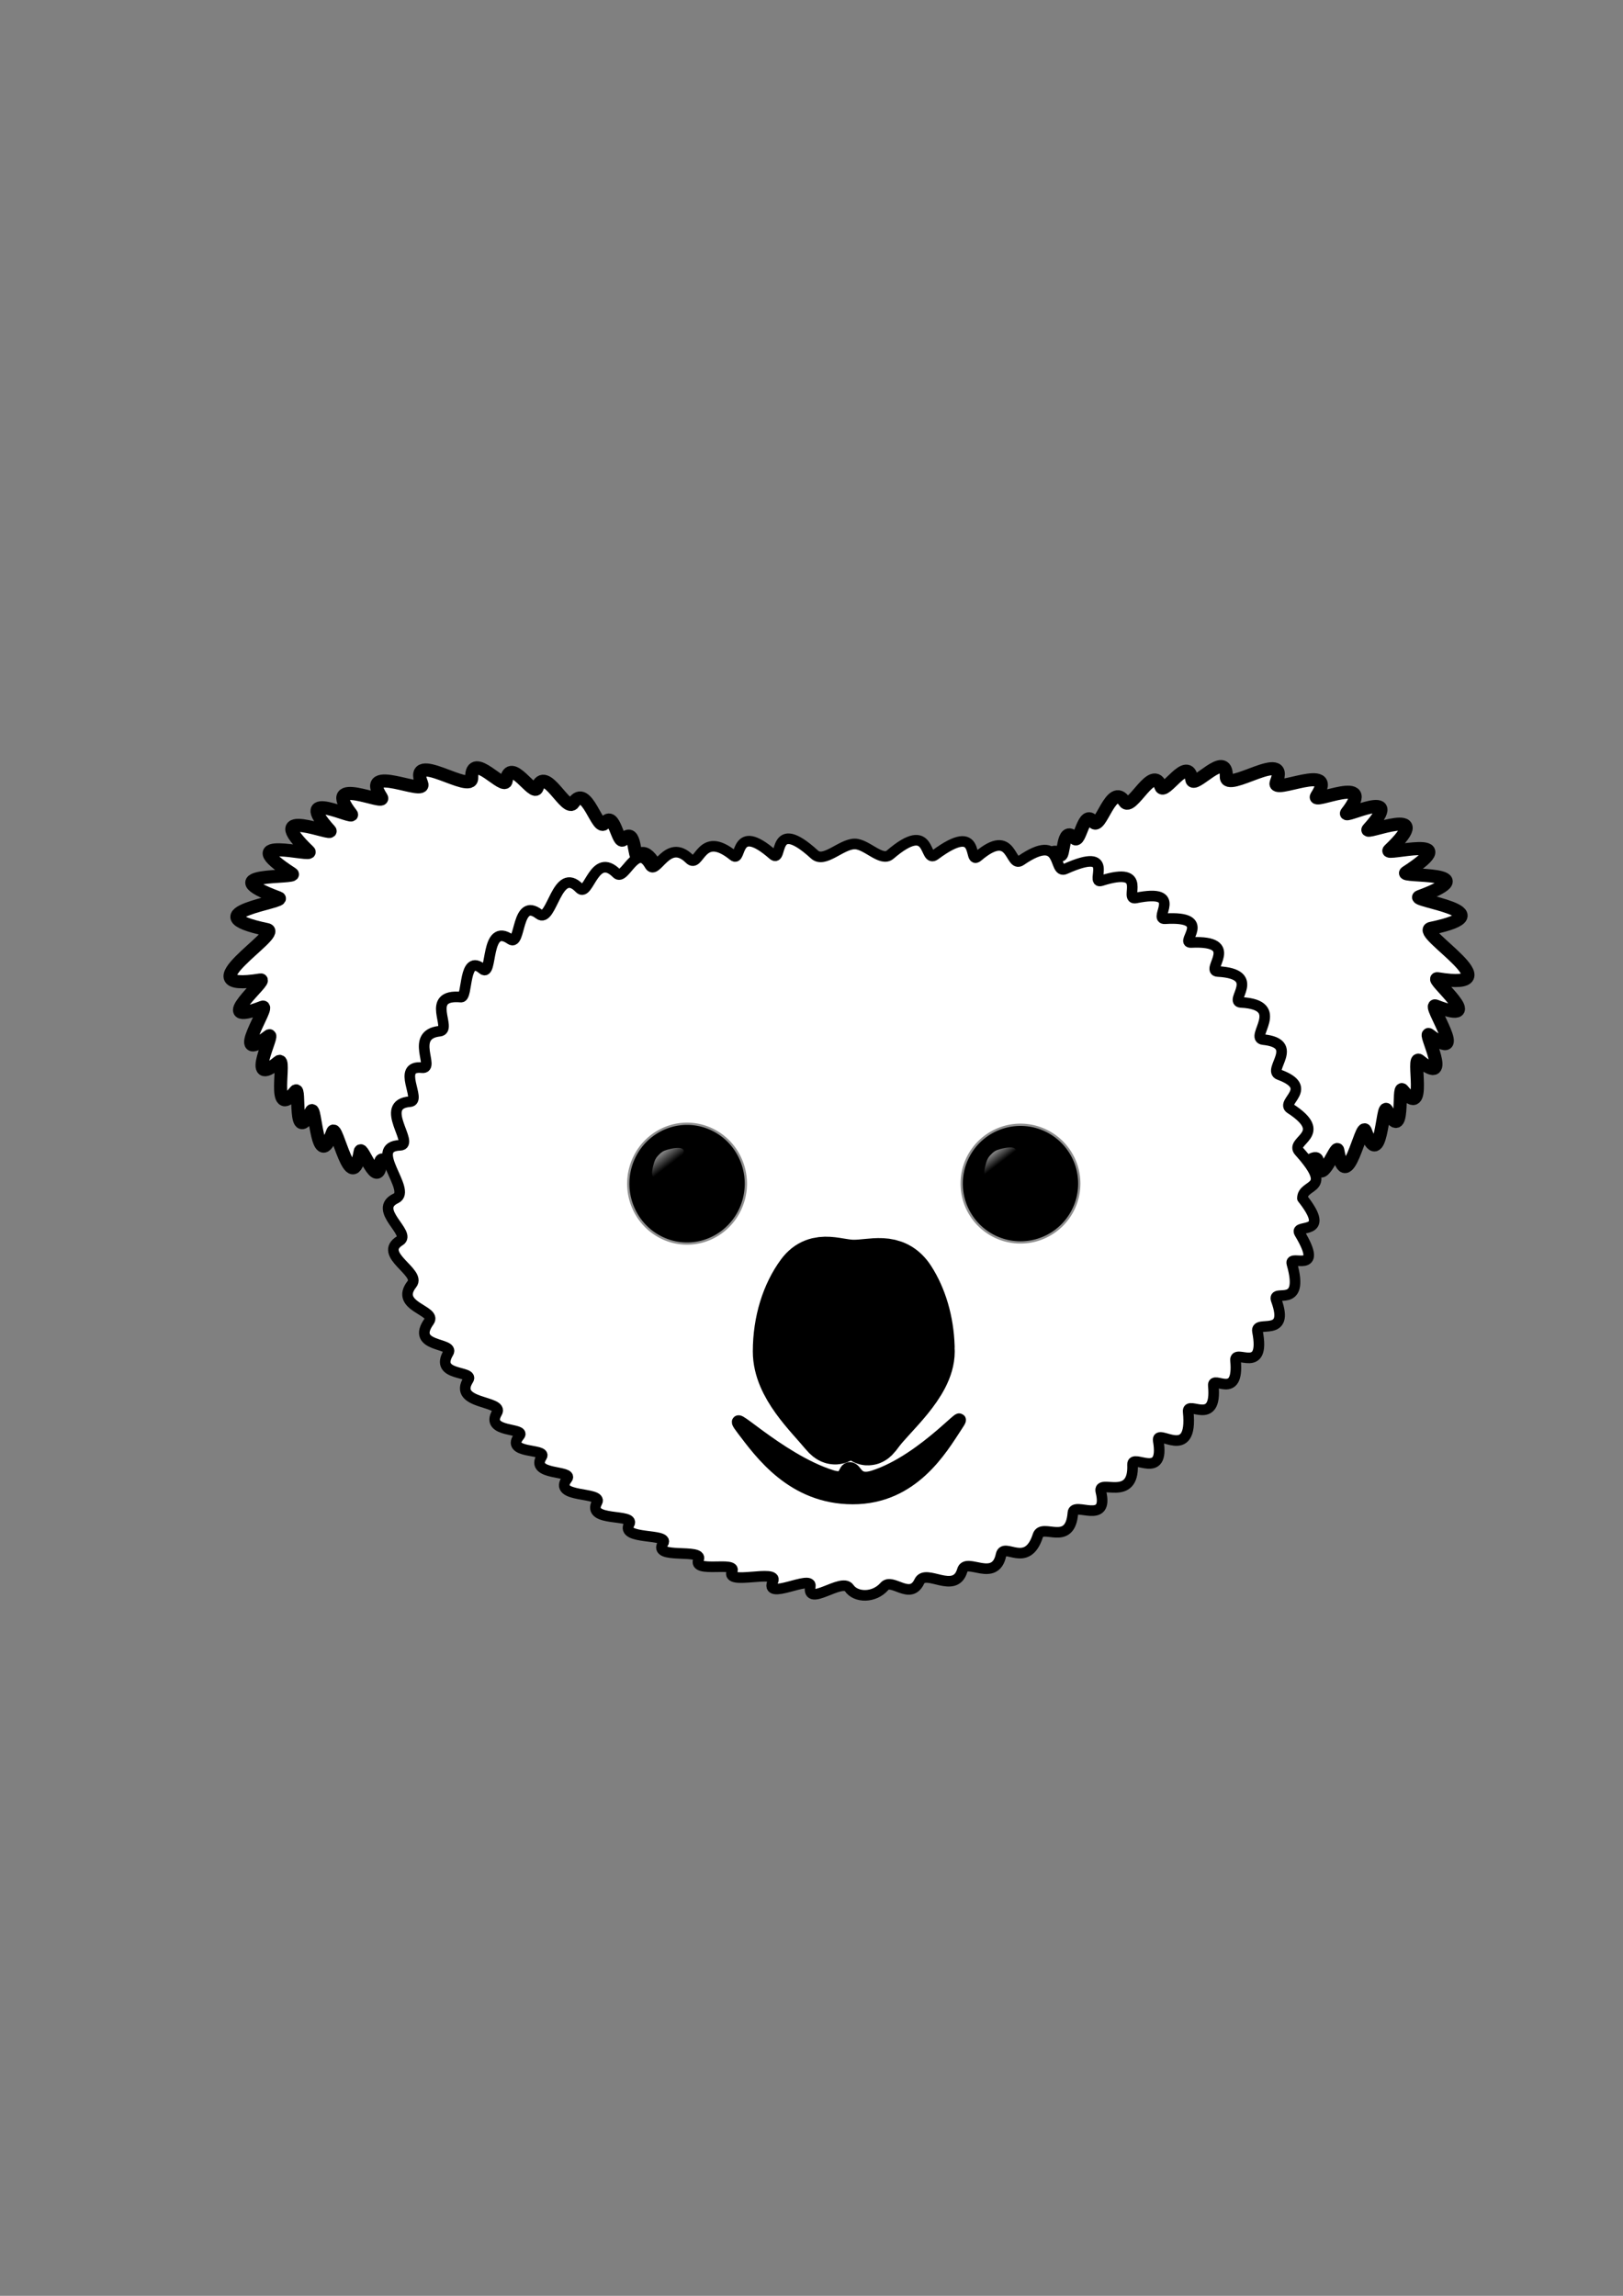
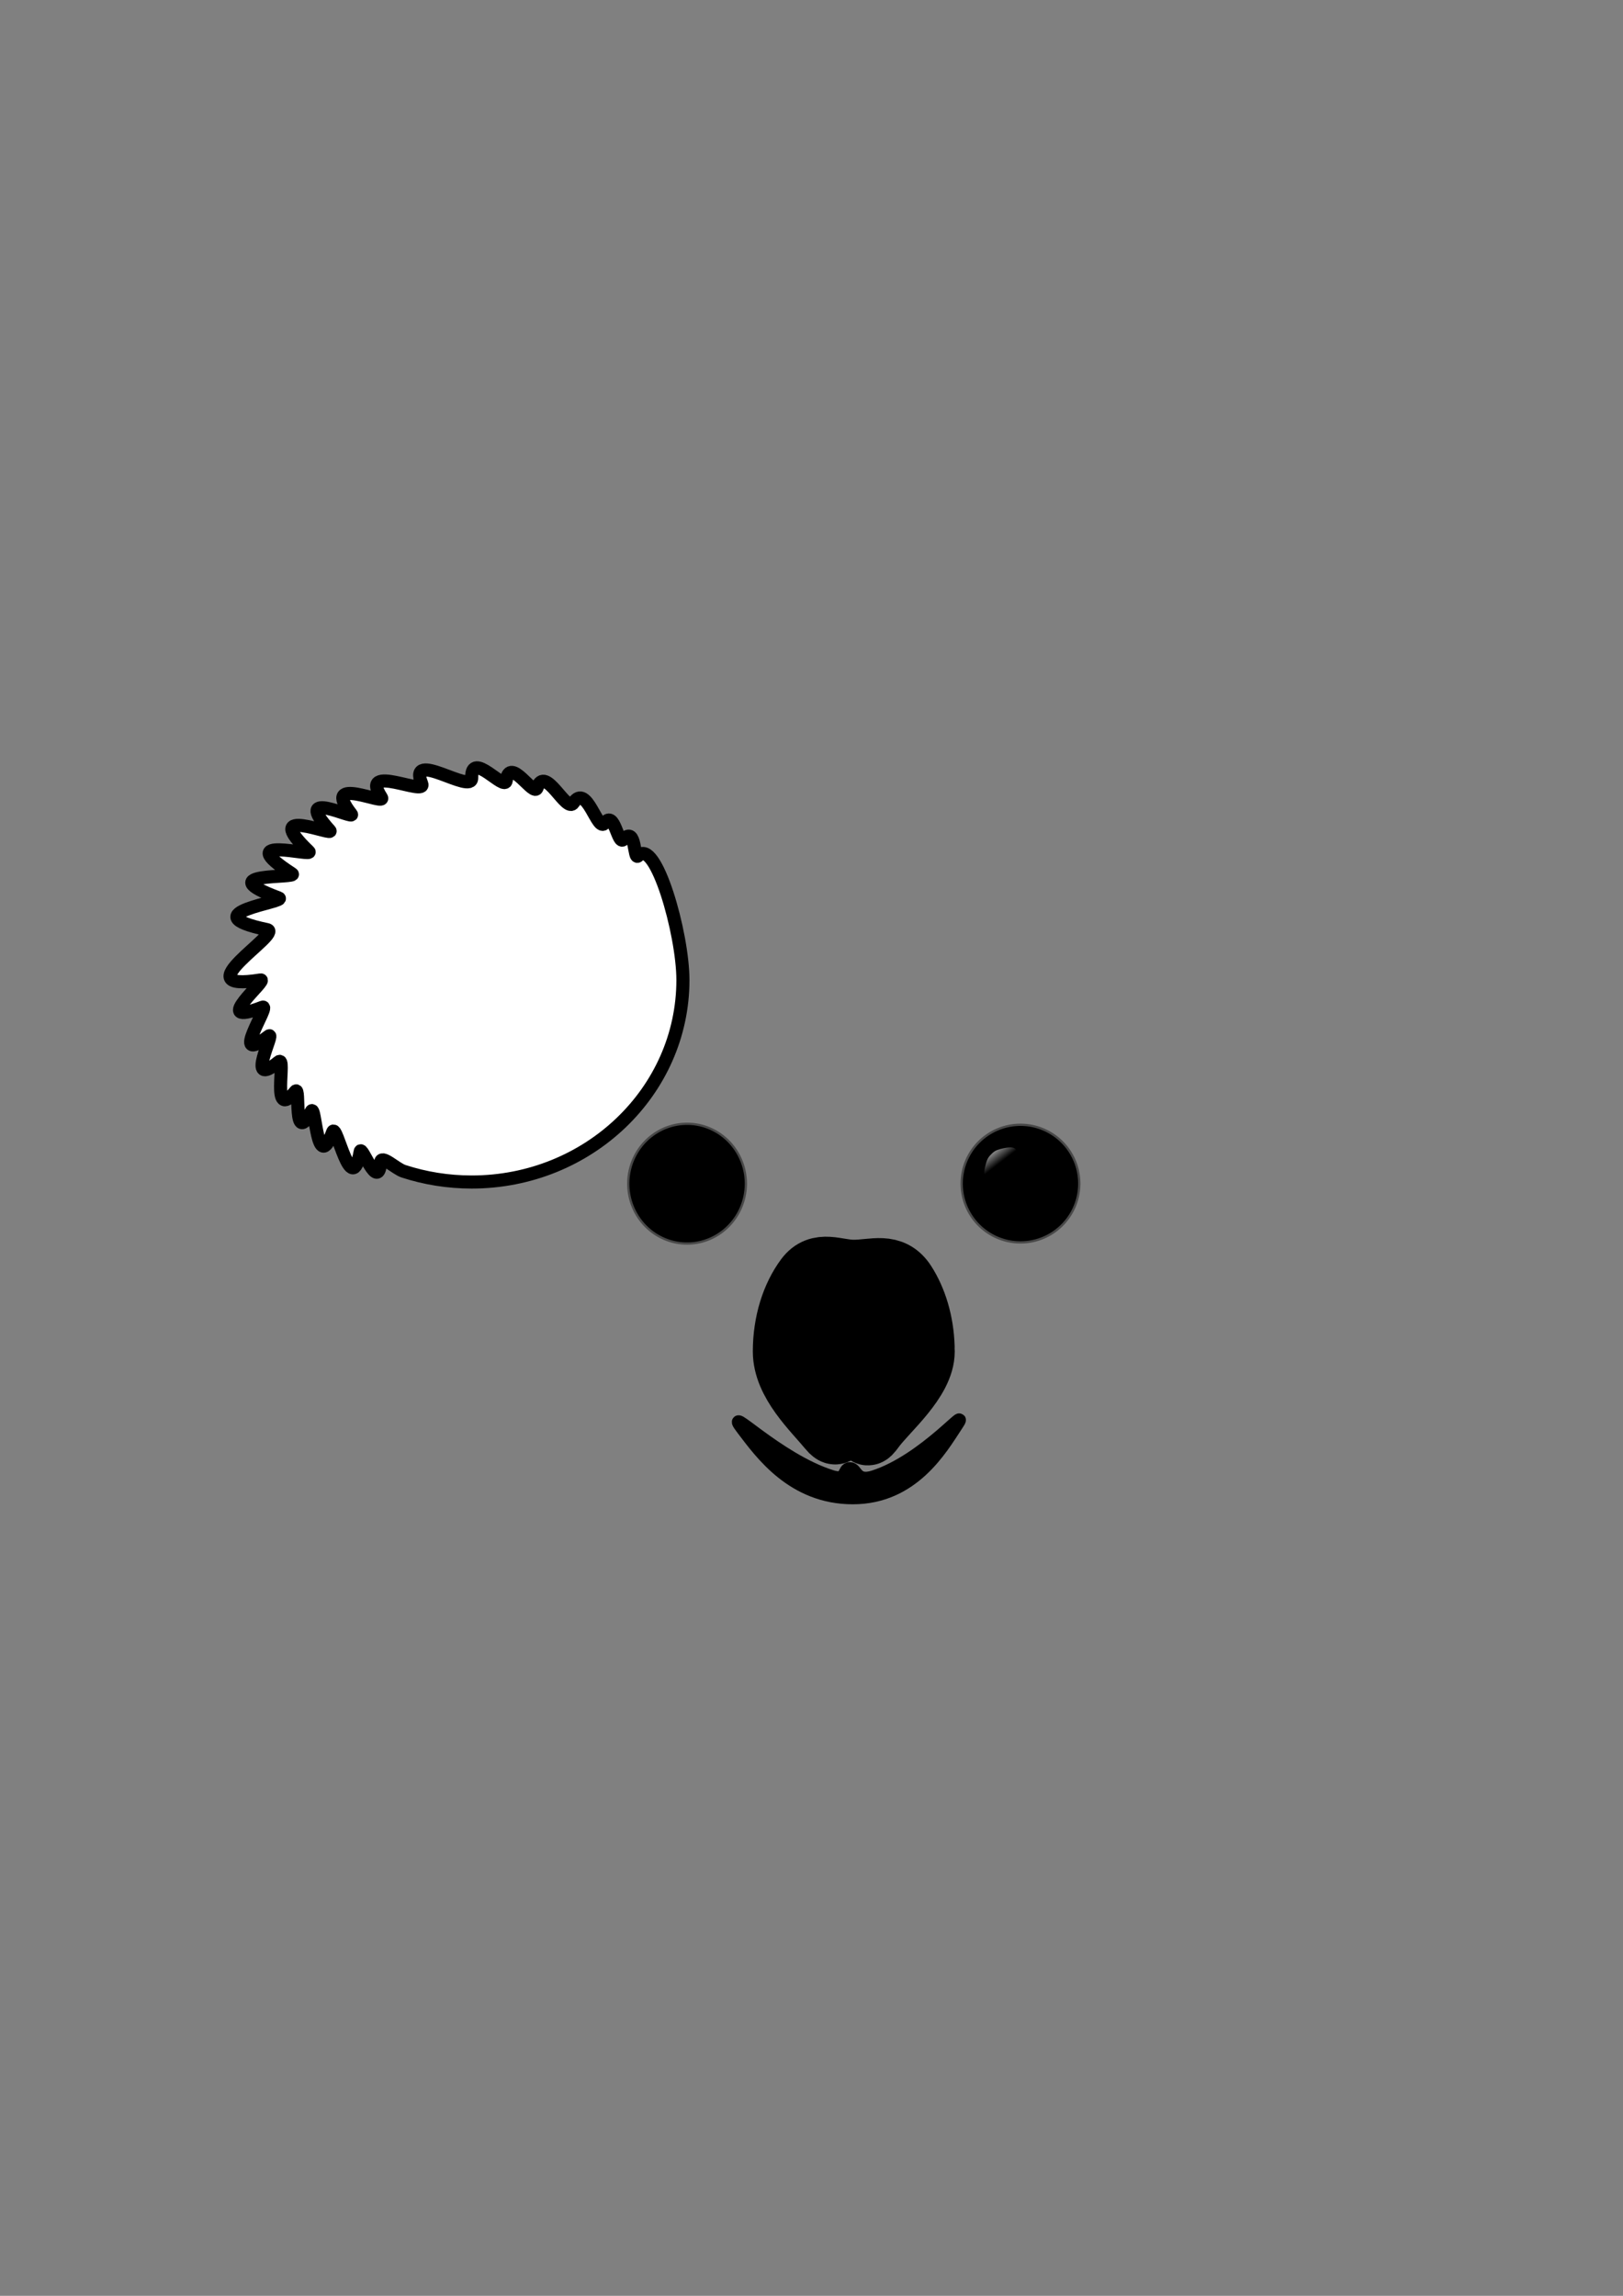
<svg xmlns="http://www.w3.org/2000/svg" xmlns:xlink="http://www.w3.org/1999/xlink" width="744.094" height="1052.362">
  <rect width="100%" height="100%" fill="#808080" stroke="none" />
  <defs>
    <linearGradient id="linearGradient2206">
      <stop stop-color="#bbbbbb" offset="0" id="stop2216" />
      <stop stop-color="#9d9d9d" offset="0.5" id="stop2220" />
      <stop stop-color="#999999" offset="1" id="stop2210" />
    </linearGradient>
    <linearGradient id="linearGradient11834">
      <stop stop-color="#000000" offset="0" id="stop11836" />
      <stop stop-color="#191107" offset="0.25" id="stop13604" />
      <stop stop-color="#663c0e" offset="0.5" id="stop11842" />
      <stop stop-color="#896d14" offset="0.75" id="stop11844" />
      <stop stop-color="#5c360c" offset="1" id="stop11838" />
    </linearGradient>
    <linearGradient id="linearGradient7430">
      <stop stop-color="#ffffff" offset="0" id="stop7432" />
      <stop stop-color="#ffffff" stop-opacity="0" offset="1" id="stop7434" />
    </linearGradient>
    <linearGradient y2="545.345" y1="540.404" xlink:href="#linearGradient7430" x2="318.012" x1="311.935" id="linearGradient9209" gradientUnits="userSpaceOnUse" />
    <linearGradient y2="545.345" y1="540.404" xlink:href="#linearGradient7430" x2="318.012" x1="311.935" id="linearGradient9212" gradientUnits="userSpaceOnUse" />
    <radialGradient xlink:href="#linearGradient11834" r="18.435" id="radialGradient11840" gradientUnits="userSpaceOnUse" fy="551.074" fx="322.996" cy="551.074" cx="322.996" />
    <linearGradient y2="545.345" y1="540.404" xlink:href="#linearGradient7430" x2="318.012" x1="311.935" id="linearGradient12720" gradientUnits="userSpaceOnUse" gradientTransform="matrix(1.434,0,0,1.434,4.701,-247.669)" />
    <radialGradient xlink:href="#linearGradient11834" r="18.435" id="radialGradient13602" gradientUnits="userSpaceOnUse" fy="551.074" fx="322.996" cy="551.074" cx="322.996" />
    <radialGradient xlink:href="#linearGradient11834" r="18.435" id="radialGradient13613" gradientUnits="userSpaceOnUse" fy="551.074" fx="322.996" cy="551.074" cx="322.996" />
    <linearGradient y2="545.345" y1="540.404" xlink:href="#linearGradient7430" x2="318.012" x1="311.935" id="linearGradient13615" gradientUnits="userSpaceOnUse" />
    <linearGradient y2="545.345" y1="540.404" xlink:href="#linearGradient7430" x2="318.012" x1="311.935" id="linearGradient13618" gradientUnits="userSpaceOnUse" gradientTransform="matrix(1.434,0,0,1.461,-148.164,-262.585)" />
    <linearGradient y2="0.56" y1="0.047" xlink:href="#linearGradient7430" x2="0.464" x1="0.05" id="linearGradient13627" />
    <linearGradient y2="0.61" y1="0.013" xlink:href="#linearGradient7430" x2="0.5" x1="0.016" id="linearGradient13629" />
    <radialGradient xlink:href="#linearGradient2206" r="106.817" id="radialGradient2212" gradientUnits="userSpaceOnUse" gradientTransform="matrix(1,0,0,0.917,0,37.131)" fy="446.312" fx="569.191" cy="446.312" cx="569.191" />
    <radialGradient xlink:href="#linearGradient2206" r="106.817" id="radialGradient2214" gradientUnits="userSpaceOnUse" gradientTransform="matrix(1,7.174195e-7,-6.577338e-7,0.917,2.989518e-4,37.178)" fy="446.882" fx="209.282" cy="446.882" cx="209.282" />
    <radialGradient xlink:href="#linearGradient2206" r="215.305" id="radialGradient3103" gradientUnits="userSpaceOnUse" gradientTransform="matrix(1,0,0,0.817,0,105.198)" fy="554.359" fx="390.548" cy="554.359" cx="390.548" />
  </defs>
  <g>
    <title>Layer 1</title>
    <g externalResourcesRequired="false" display="inline" id="layer1">
-       <path fill="#ffffff" fill-rule="evenodd" stroke="#000000" stroke-width="6" stroke-linecap="round" stroke-linejoin="round" stroke-miterlimit="4" id="path13607" d="m465.374,448.629c0,51.123 43.386,92.614 96.845,92.614c10.941,0 21.459,-1.738 31.27,-4.94c3.597,-1.174 10.199,-7.821 10.493,-4.1c1.09,13.808 8.731,-8.365 9.359,-4.914c4.112,22.574 10.862,-13.791 12.635,-8.964c7.409,20.174 7.71,-13.497 9.802,-9.474c8.651,16.639 4.792,-12.21 7.25,-9.183c11.836,14.578 3.728,-16.798 7.732,-13.482c15.992,13.244 1.137,-14.414 4.515,-11.836c19.067,14.551 -1.339,-14.875 2.912,-13.22c25.103,9.774 -3.308,-13.18 0.876,-12.5c36.255,5.896 -10.512,-21.513 -3.034,-23.076c35.971,-7.516 -10.123,-12.763 -5.302,-14.553c32.337,-12.006 -9.662,-8.771 -6.125,-11.061c28.6,-18.514 -10.792,-7.295 -7.693,-10.247c22.991,-21.905 -12.651,-6.249 -9.598,-9.62c18.216,-20.119 -12.423,-4.242 -9.864,-7.516c14.485,-18.536 -16.686,-3.199 -13.8,-7.653c10.478,-16.171 -20.979,-0.131 -18.518,-6.277c6.517,-16.279 -23.082,5.28 -22.908,-2.61c0.29,-13.151 -15.117,6.406 -15.849,1.236c-1.653,-11.676 -12.641,7.853 -14.164,3.303c-3.676,-10.985 -13.393,11.9 -16.647,6.911c-6.138,-9.411 -11.038,13.833 -14.332,9.238c-4.437,-6.189 -6.017,10.316 -8.58,7.519c-5.962,-6.508 -4.524,9.966 -6.816,7.492c-7.842,-8.464 -20.457,35.462 -20.457,56.915z" />
      <path fill="#ffffff" fill-rule="evenodd" stroke="#000000" stroke-width="6" stroke-linecap="round" stroke-linejoin="round" stroke-miterlimit="4" id="path7450" d="m313.099,449.199c0,51.123 -43.386,92.614 -96.845,92.614c-10.941,0 -21.459,-1.738 -31.27,-4.94c-3.597,-1.174 -10.199,-7.821 -10.493,-4.1c-1.09,13.808 -8.731,-8.365 -9.359,-4.914c-4.112,22.574 -10.862,-13.791 -12.635,-8.964c-7.408,20.174 -7.71,-13.497 -9.802,-9.474c-8.651,16.639 -4.792,-12.21 -7.25,-9.183c-11.836,14.578 -3.728,-16.798 -7.732,-13.482c-15.992,13.244 -1.137,-14.414 -4.515,-11.836c-19.067,14.551 1.339,-14.875 -2.912,-13.22c-25.103,9.774 3.308,-13.18 -0.876,-12.5c-36.255,5.896 10.512,-21.513 3.034,-23.076c-35.971,-7.516 10.123,-12.763 5.302,-14.553c-32.337,-12.006 9.662,-8.771 6.125,-11.061c-28.6,-18.514 10.792,-7.295 7.693,-10.247c-22.991,-21.905 12.651,-6.249 9.598,-9.62c-18.216,-20.119 12.423,-4.242 9.864,-7.516c-14.485,-18.536 16.686,-3.199 13.8,-7.653c-10.478,-16.171 20.979,-0.131 18.518,-6.277c-6.517,-16.279 23.082,5.28 22.908,-2.61c-0.29,-13.151 15.117,6.406 15.849,1.236c1.653,-11.676 12.641,7.853 14.164,3.303c3.676,-10.985 13.393,11.9 16.647,6.911c6.138,-9.411 11.038,13.833 14.332,9.238c4.437,-6.189 6.017,10.316 8.58,7.519c5.962,-6.508 4.524,9.966 6.816,7.492c7.841,-8.464 20.457,35.462 20.457,56.915z" />
-       <path fill="#ffffff" fill-rule="evenodd" stroke="#000000" stroke-width="4.861" stroke-linecap="round" stroke-linejoin="round" stroke-miterlimit="4" id="path1307" d="m597.129,549.294c14.055,17.78 -4.039,11.424 -1.346,15.918c11.727,19.571 -4.811,9.42 -3.502,14.019c6.128,21.524 -9.241,11.038 -7.147,16.755c6.477,17.682 -9.688,8.783 -8.631,14.263c3.916,20.289 -10.582,7.757 -10.056,13.307c1.774,18.706 -10.669,6.497 -10.177,11.615c1.834,19.103 -12.089,6.463 -11.525,11.916c2.442,23.609 -14.776,7.099 -13.717,13.315c3.146,18.465 -12.029,5.632 -11.796,10.921c0.774,17.537 -16.025,6.266 -14.527,12.362c3.848,15.666 -12.415,4.447 -12.807,9.716c-1.192,16.012 -14.14,4.449 -16.062,10.465c-4.961,15.527 -15.608,2.712 -16.897,8.879c-2.711,12.973 -15.968,0.929 -17.737,7.008c-3.33,11.445 -16.804,-1.022 -19.72,5.16c-4.192,8.886 -12.444,-1.812 -16.035,2.302c-4.724,5.41 -13.103,5.172 -16.115,0.743c-3.387,-4.982 -19.575,9.079 -17.827,-0.796c1.007,-5.691 -21.611,7.041 -17.127,-2.359c2.778,-5.823 -22.219,2.199 -18.739,-4.539c2.485,-4.81 -18.411,1.051 -15.374,-5.38c2.531,-5.359 -21.535,0.198 -16.271,-7.436c3.355,-4.866 -20.007,-1.253 -15.507,-8.836c3.002,-5.06 -19.978,-0.595 -14.736,-10.022c2.797,-5.029 -20.796,-1.615 -13.737,-10.762c3.121,-4.044 -17.356,-1.256 -11.637,-10.146c2.507,-3.897 -17.395,-0.924 -10.204,-9.607c3.126,-3.775 -16,-1.03 -10.317,-10.517c3.434,-5.732 -20.535,-3.541 -13.136,-15.127c2.769,-4.336 -15.818,-1.253 -9.15,-12.349c2.921,-4.861 -17.612,-2.159 -8.829,-14.41c3.674,-5.124 -16.13,-6.642 -7.862,-17.108c4.278,-5.415 -15.848,-13.528 -5.557,-19.834c5.551,-3.401 -12.83,-14.269 -1.786,-19.437c7.589,-3.552 -13.405,-23.741 1.91,-24.308c7.009,-0.26 -10.453,-18.882 4.538,-19.998c5.602,-0.417 -6.622,-16.88 5.524,-15.571c6.26,0.675 -5.977,-15.244 8.075,-16.743c6.18,-0.659 -7.215,-17.205 9.778,-15.614c3.3,0.309 0.877,-20.486 9.907,-12.816c4.738,4.024 0.91,-21.918 12.788,-13.642c4.826,3.363 2.532,-19.658 13.102,-11.571c5.951,4.553 8.016,-22.875 18.565,-11.834c4.185,4.38 6.642,-17.241 17.055,-6.786c3.596,3.611 8.94,-14.616 15.108,-3.852c2.969,5.182 8.018,-12.94 18.266,-2.8c4.647,4.598 4.923,-13.821 20.105,-1.506c3.887,3.153 0.266,-16.103 18.122,-0.484c4.695,4.107 -0.893,-18.279 19.082,-0.05c4.46,4.07 12.234,-4.867 18.406,-4.867c5.486,0 12.216,8.341 16.235,4.9c19.551,-16.737 15.233,4.116 20.602,0.134c21.736,-16.122 14.776,4.836 19.613,0.716c16.279,-13.868 14.435,5.499 19.738,1.857c19.845,-13.632 14.469,6.493 20.295,3.876c24.073,-10.814 11.017,7.13 16.519,5.385c22.528,-7.145 9.987,9.102 15.869,7.904c22.656,-4.614 7.694,9.865 13.328,9.509c22.744,-1.438 6.58,11.154 11.995,10.887c23.391,-1.153 6.186,12.972 12.239,13.298c20.878,1.124 4.72,13.875 10.684,14.175c21.298,1.071 3.505,16.351 10.168,17.04c17.275,1.785 1.682,14.017 7.285,16.073c16.536,6.068 0.493,12.539 5.147,15.544c18.328,11.836 -0.491,14.601 4.053,19.646c16.546,18.368 1.491,14.224 1.491,21.499z" />
      <path fill="#000000" fill-rule="evenodd" stroke="#000000" stroke-width="29.713" stroke-linecap="round" stroke-linejoin="round" stroke-miterlimit="4" id="path2183" d="m422.857,619.505c0,13.047 -16.732,26.671 -22.787,34.988c-5.632,7.736 1.569,-6.021 -10.492,-6.021c-7.663,0 -3.587,12.665 -9.043,6.042c-6.895,-8.37 -20.535,-20.95 -20.535,-35.008c0,-13.199 3.868,-25.095 10.048,-33.428c5.61,-7.564 13.125,-2.94 21.38,-2.94c9.07,0 17.252,-3.71 22.993,5.218c4.92,7.652 8.047,17.792 8.403,29.063" />
      <path fill="#000000" fill-rule="evenodd" stroke="#000000" stroke-width="2.073" stroke-linecap="round" stroke-linejoin="round" stroke-miterlimit="4" stroke-opacity="0.439" id="path2185" d="m341.431,542.574a26.435,26.935 0 1 1 -52.871,0a26.435,26.935 0 1 1 52.871,0z" />
-       <path fill="url(#linearGradient13629)" fill-rule="evenodd" stroke-width="0" stroke-linecap="round" stroke-linejoin="round" stroke-miterlimit="4" id="path6555" d="m312.592,529.883c-2.49,2.36 -6.415,5.89 -9.782,8.609c-2.988,2.412 -5.192,1.574 -2.845,-5.83c0.501,-1.579 1.193,-2.397 2.199,-3.415c1.044,-1.057 1.887,-1.714 3.878,-2.264c7.896,-2.182 8.496,0.48 6.551,2.9z" />
      <path fill="#000000" fill-rule="evenodd" stroke="#000000" stroke-width="2.092" stroke-linecap="round" stroke-linejoin="round" stroke-miterlimit="4" stroke-opacity="0.439" id="path9205" d="m494.296,542.543a26.435,26.435 0 1 1 -52.871,0a26.435,26.435 0 1 1 52.871,0z" />
      <path fill="#000000" fill-rule="evenodd" stroke="#000000" stroke-width="6" stroke-linecap="round" stroke-linejoin="round" stroke-miterlimit="4" id="path8327" d="m438.29,653.615c-6.846,10.369 -19.795,32.929 -47.303,32.929c-27.508,0 -42.097,-20.561 -50.279,-31.292c-9.977,-13.085 15.864,13.92 40.649,21.599c7.38,2.286 5.072,-3.64 8.315,-3.64c3.078,0 2.476,6.443 10.817,3.782c23.812,-7.596 45.467,-34.834 37.801,-23.378z" />
      <path fill="url(#linearGradient13627)" fill-rule="evenodd" stroke-width="0" stroke-linecap="round" stroke-linejoin="round" stroke-miterlimit="4" id="path13625" d="m464.928,529.668c-2.49,2.36 -6.415,5.89 -9.782,8.609c-2.988,2.412 -5.192,1.574 -2.845,-5.83c0.501,-1.579 1.193,-2.397 2.199,-3.415c1.044,-1.057 1.887,-1.714 3.878,-2.264c7.896,-2.182 8.496,0.48 6.551,2.9z" />
    </g>
    <g display="inline" id="layer2" />
  </g>
</svg>